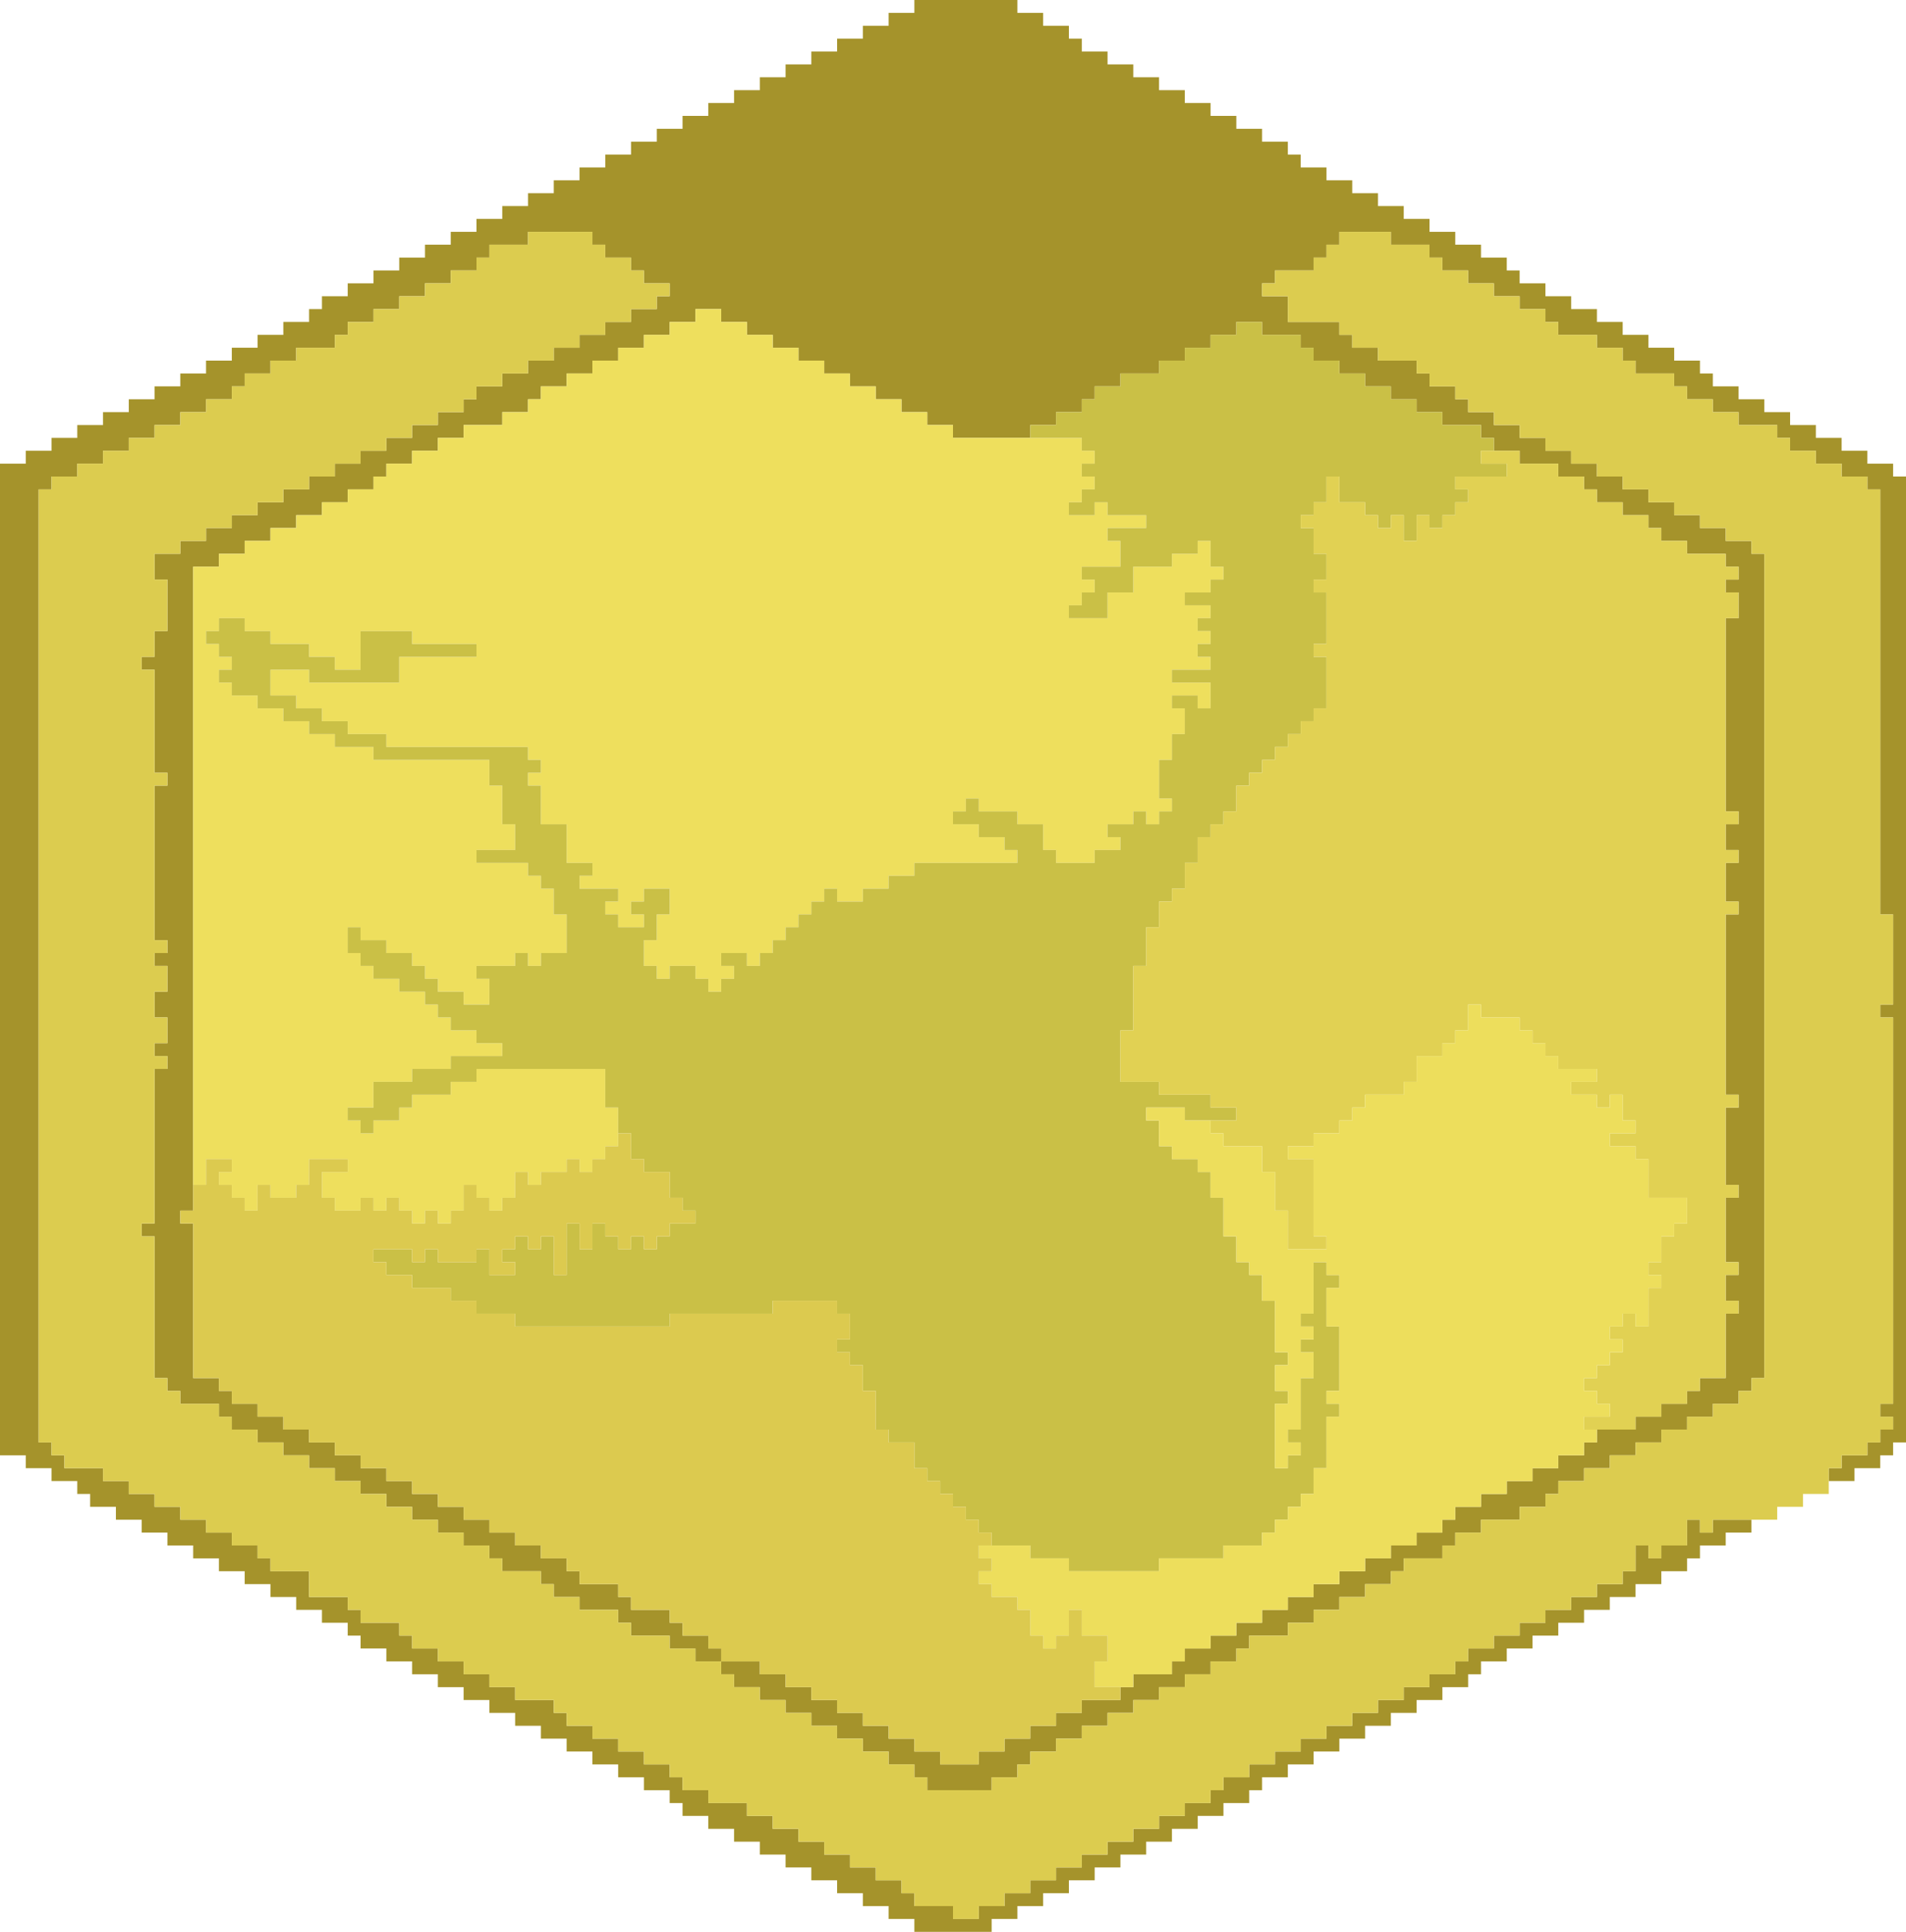
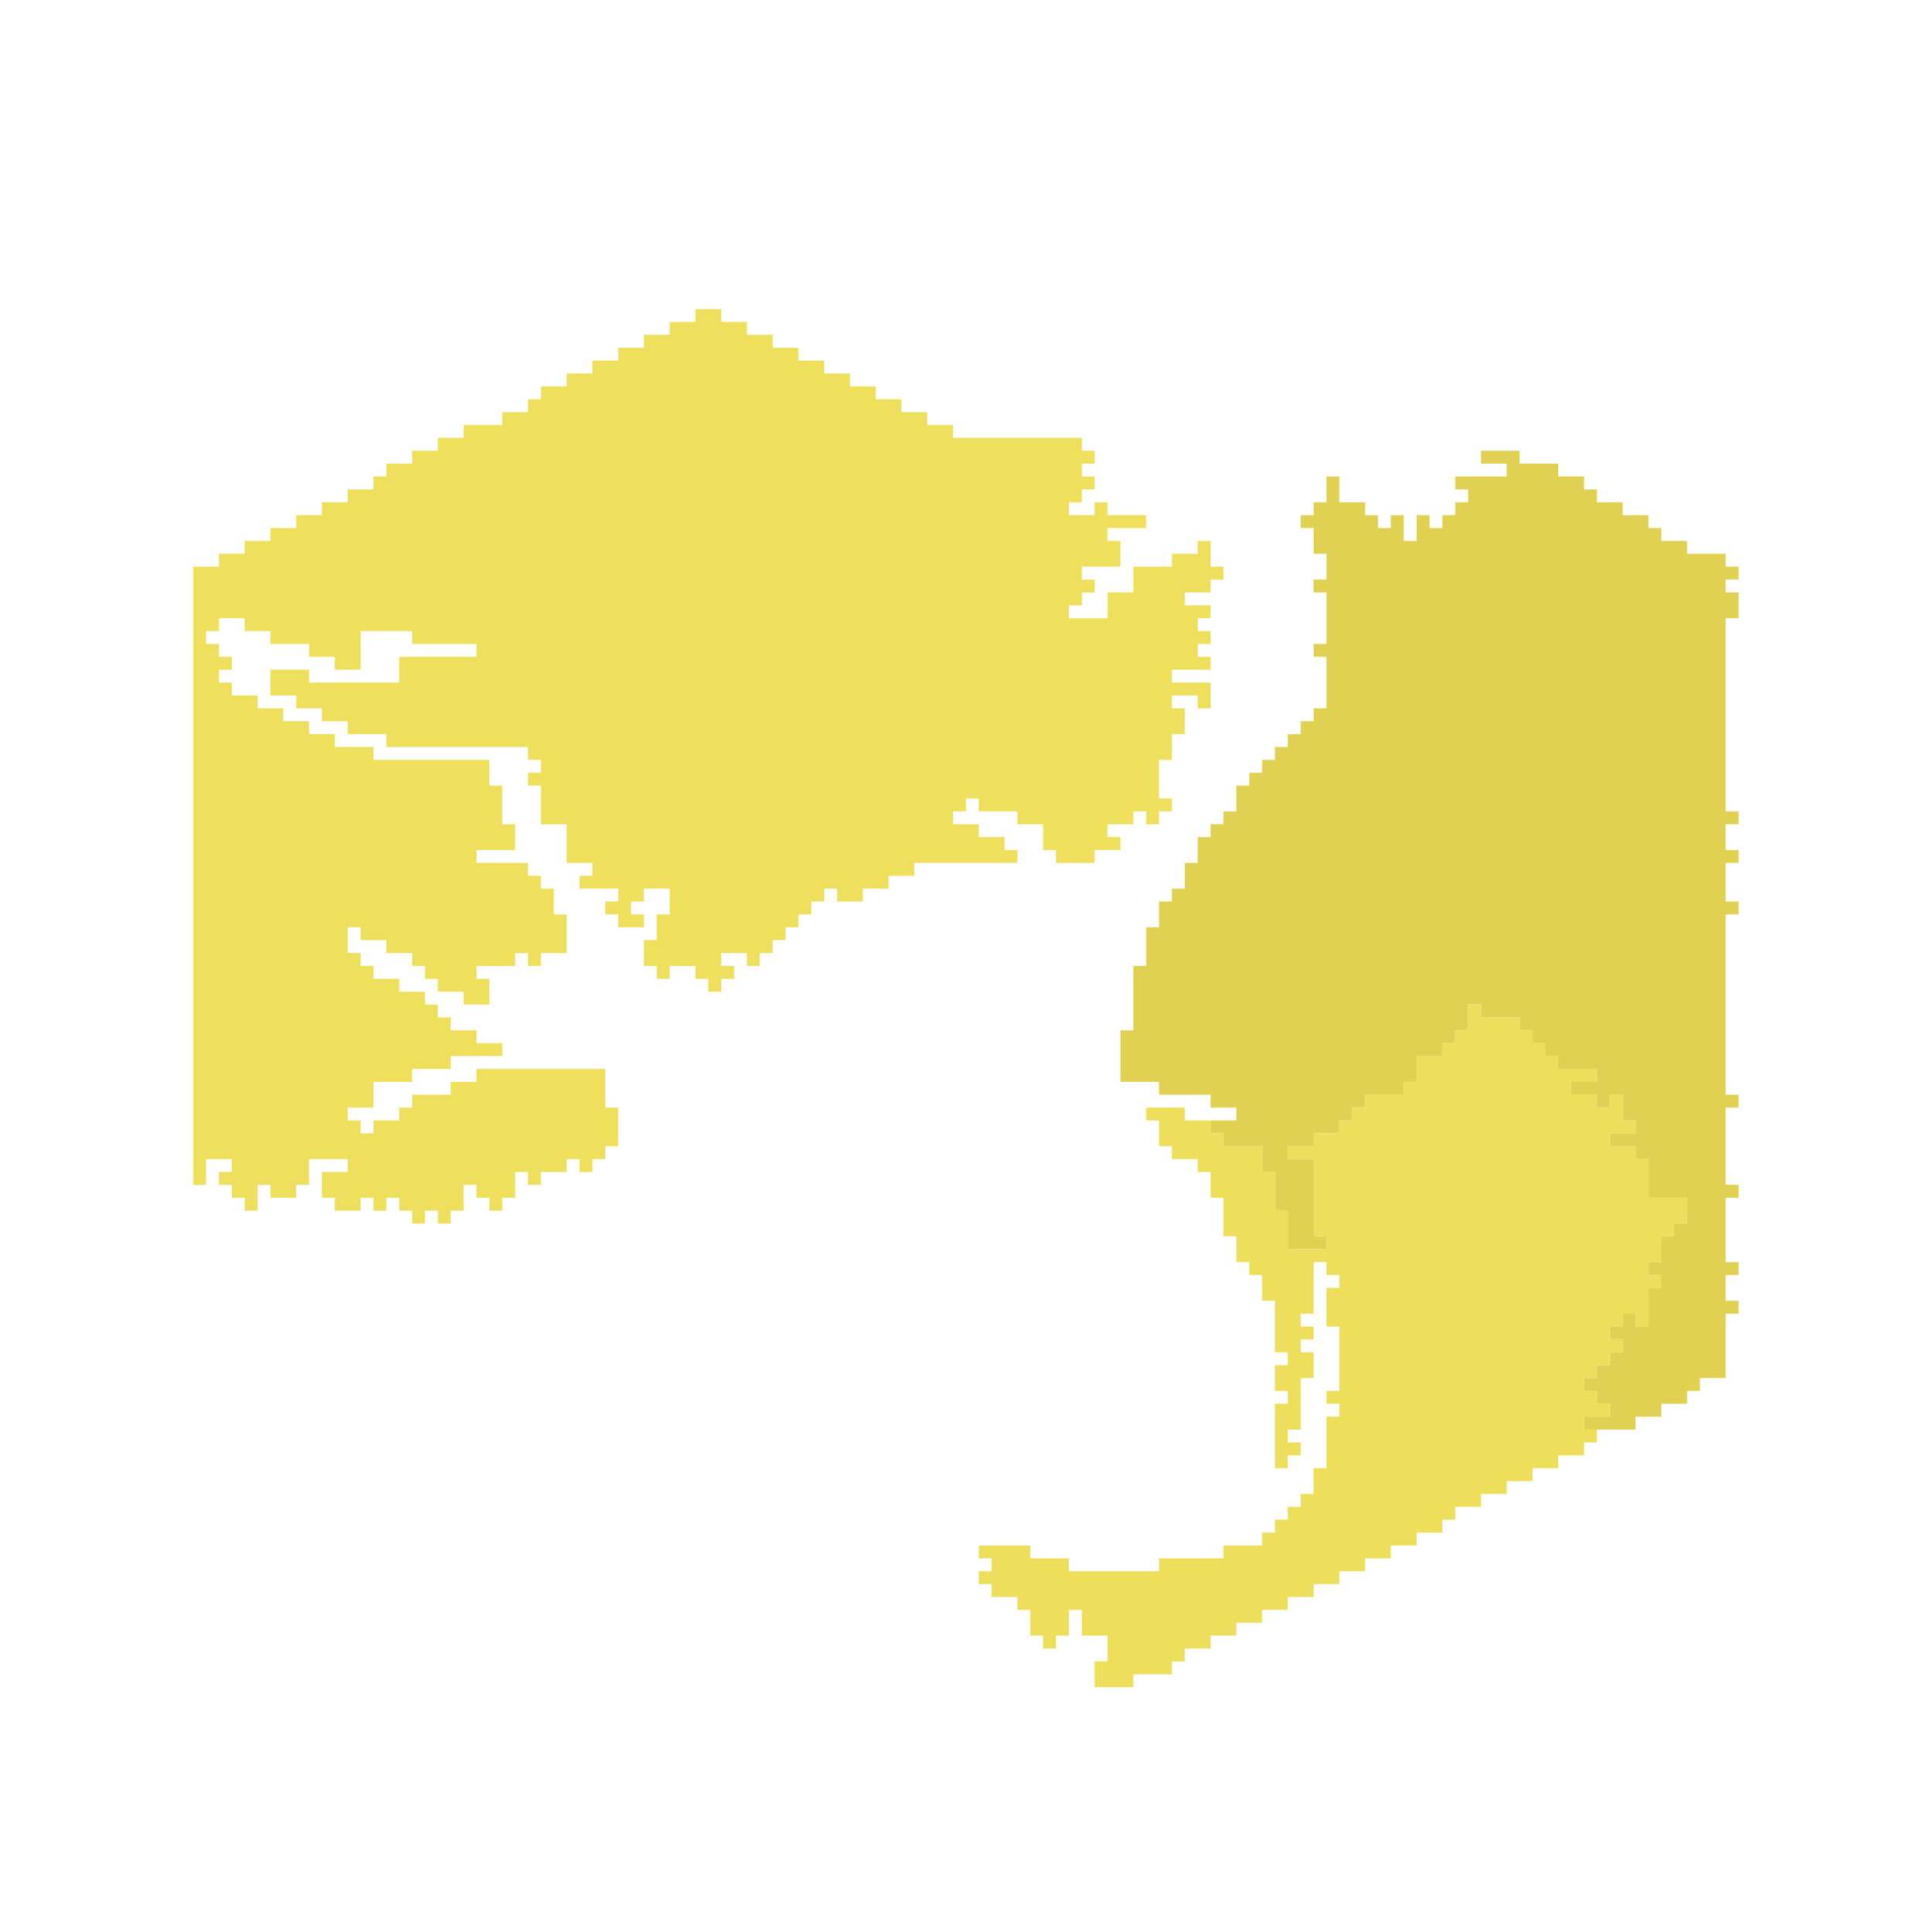
<svg xmlns="http://www.w3.org/2000/svg" height="150.0px" width="148.0px">
  <g transform="matrix(1.0, 0.0, 0.0, 1.0, -302.45, -127.45)">
-     <path d="M438.45 245.45 L438.45 246.45 436.45 246.45 436.45 247.45 434.45 247.45 434.45 248.45 433.45 248.45 433.45 249.45 431.45 249.45 431.45 250.45 429.45 250.45 429.45 251.45 427.45 251.45 427.45 252.45 425.45 252.45 425.45 253.45 423.45 253.45 423.45 254.45 421.45 254.45 421.45 255.45 419.45 255.45 419.45 256.45 417.45 256.45 417.45 257.45 416.45 257.45 416.45 258.45 414.45 258.45 414.45 259.45 412.45 259.45 412.45 260.45 410.45 260.45 410.45 261.45 408.45 261.45 408.45 262.45 406.45 262.45 406.45 263.45 404.45 263.45 404.45 264.45 402.45 264.45 402.45 265.45 400.45 265.45 400.45 266.45 399.45 266.45 399.45 267.45 397.45 267.45 397.45 268.45 395.45 268.45 395.45 269.45 393.45 269.45 393.45 270.45 391.45 270.45 391.45 271.45 389.45 271.45 389.45 272.45 387.45 272.45 387.45 273.45 385.45 273.45 385.45 274.45 383.45 274.45 383.45 275.45 381.45 275.45 381.45 276.45 379.45 276.45 379.45 277.45 373.45 277.45 373.45 276.45 371.45 276.45 371.45 275.45 369.45 275.45 369.45 274.45 367.45 274.45 367.45 273.45 365.45 273.45 365.45 272.45 363.45 272.45 363.45 271.45 361.45 271.45 361.45 270.45 359.45 270.45 359.45 269.45 357.45 269.45 357.45 268.45 355.45 268.45 355.45 267.45 354.45 267.45 354.45 266.45 352.45 266.45 352.45 265.45 350.45 265.45 350.45 264.45 348.45 264.45 348.45 263.45 346.45 263.45 346.45 262.45 344.45 262.45 344.45 261.45 342.45 261.45 342.45 260.45 340.45 260.45 340.45 259.45 338.45 259.45 338.45 258.45 336.45 258.45 336.45 257.45 334.45 257.45 334.45 256.45 332.45 256.45 332.45 255.45 330.45 255.45 330.45 254.45 329.45 254.45 329.45 253.45 327.45 253.45 327.45 252.45 325.45 252.45 325.45 251.45 323.45 251.45 323.45 250.45 321.45 250.45 321.45 249.45 319.45 249.45 319.45 248.45 317.45 248.45 317.45 247.45 315.45 247.45 315.45 246.45 313.45 246.45 313.45 245.45 311.45 245.45 311.45 244.45 309.45 244.45 309.45 243.45 308.45 243.45 308.45 242.45 306.45 242.45 306.45 241.45 304.45 241.45 304.45 240.45 302.45 240.45 302.45 163.45 304.45 163.45 304.45 162.45 306.45 162.45 306.45 161.45 308.45 161.45 308.45 160.45 310.45 160.45 310.45 159.45 312.45 159.45 312.45 158.45 314.45 158.45 314.45 157.45 316.45 157.45 316.45 156.45 318.45 156.45 318.45 155.45 320.45 155.45 320.45 154.45 322.45 154.45 322.45 153.45 324.45 153.45 324.45 152.45 326.45 152.45 326.45 151.45 327.45 151.45 327.45 150.45 329.45 150.45 329.45 149.45 331.45 149.45 331.45 148.45 333.45 148.45 333.45 147.45 335.45 147.45 335.45 146.45 337.45 146.45 337.45 145.45 339.45 145.45 339.45 144.45 341.45 144.45 341.45 143.45 343.45 143.45 343.45 142.45 345.45 142.45 345.45 141.45 347.45 141.45 347.45 140.45 349.45 140.45 349.45 139.45 351.45 139.45 351.45 138.45 353.45 138.45 353.45 137.45 355.45 137.45 355.45 136.45 357.45 136.45 357.45 135.45 359.45 135.45 359.45 134.45 361.45 134.45 361.45 133.45 363.45 133.45 363.45 132.45 365.45 132.45 365.45 131.45 367.45 131.45 367.45 130.45 369.45 130.45 369.45 129.45 371.45 129.45 371.45 128.45 373.45 128.45 373.45 127.45 381.45 127.45 381.45 128.45 383.45 128.45 383.45 129.45 385.45 129.45 385.45 130.45 386.45 130.45 386.45 131.45 388.45 131.45 388.45 132.45 390.45 132.45 390.45 133.45 392.45 133.45 392.45 134.45 394.45 134.45 394.45 135.45 396.45 135.45 396.45 136.45 398.45 136.45 398.45 137.45 400.45 137.45 400.45 138.45 402.45 138.45 402.45 139.45 403.45 139.45 403.45 140.45 405.45 140.45 405.45 141.45 407.45 141.45 407.45 142.45 409.45 142.45 409.45 143.45 411.45 143.45 411.45 144.45 413.45 144.45 413.45 145.45 415.45 145.45 415.45 146.45 417.45 146.45 417.45 147.45 419.45 147.45 419.45 148.45 420.45 148.45 420.45 149.45 422.45 149.45 422.45 150.45 424.45 150.45 424.45 151.45 426.45 151.45 426.45 152.45 428.45 152.45 428.45 153.45 430.45 153.45 430.45 154.45 432.45 154.45 432.45 155.45 434.45 155.45 434.45 156.45 435.45 156.45 435.45 157.45 437.45 157.45 437.45 158.45 439.45 158.45 439.45 159.45 441.45 159.45 441.45 160.45 443.45 160.45 443.45 161.45 445.45 161.45 445.45 162.45 447.45 162.45 447.45 163.45 449.45 163.45 449.45 164.45 450.45 164.45 450.45 239.45 449.45 239.45 449.45 240.45 448.45 240.45 448.45 241.45 446.45 241.45 446.45 242.45 444.45 242.45 444.45 241.45 445.45 241.45 445.45 240.45 447.45 240.45 447.45 239.45 448.45 239.45 448.45 238.45 449.45 238.45 449.45 237.45 448.45 237.45 448.45 236.45 449.45 236.45 449.45 206.45 448.45 206.45 448.45 205.45 449.45 205.45 449.45 198.45 448.45 198.45 448.45 165.45 447.45 165.45 447.45 164.45 445.45 164.45 445.45 163.45 443.45 163.45 443.45 162.45 441.45 162.45 441.45 161.45 440.45 161.45 440.45 160.45 437.45 160.45 437.45 159.45 435.45 159.45 435.45 158.45 433.45 158.45 433.45 157.45 432.45 157.45 432.45 156.45 429.45 156.45 429.45 155.45 428.45 155.45 428.45 154.45 426.45 154.45 426.45 153.45 423.45 153.45 423.45 152.45 422.45 152.45 422.45 151.45 420.45 151.45 420.45 150.45 418.45 150.45 418.45 149.45 416.45 149.45 416.45 148.45 414.45 148.45 414.45 147.45 413.45 147.45 413.45 146.45 410.45 146.45 410.45 145.45 406.45 145.45 406.45 146.45 405.45 146.45 405.45 147.45 404.45 147.45 404.45 148.45 401.45 148.45 401.45 149.45 400.45 149.45 400.45 150.45 402.45 150.45 402.45 152.45 406.45 152.45 406.45 153.45 407.45 153.45 407.45 154.45 409.45 154.45 409.45 155.45 412.45 155.45 412.45 156.45 413.45 156.45 413.45 157.45 415.45 157.45 415.45 158.45 416.45 158.45 416.45 159.45 418.45 159.45 418.45 160.45 420.45 160.45 420.45 161.45 422.45 161.45 422.45 162.45 424.45 162.45 424.45 163.45 426.45 163.45 426.45 164.45 428.45 164.45 428.45 165.45 430.45 165.45 430.45 166.45 432.45 166.45 432.45 167.45 434.45 167.45 434.45 168.45 436.45 168.45 436.45 169.45 438.45 169.45 438.45 170.45 439.45 170.45 439.45 234.45 438.45 234.45 438.45 235.45 437.45 235.45 437.45 236.45 435.45 236.45 435.45 237.45 433.45 237.45 433.45 238.45 431.45 238.45 431.45 239.45 429.45 239.45 429.45 240.45 427.45 240.45 427.45 241.45 425.45 241.45 425.45 242.45 423.45 242.45 423.45 243.45 422.45 243.45 422.45 244.45 420.45 244.45 420.45 245.45 417.45 245.45 417.45 246.45 415.45 246.45 415.45 247.45 414.45 247.45 414.45 248.45 411.45 248.45 411.45 249.45 410.45 249.45 410.45 250.45 408.45 250.45 408.45 251.45 406.45 251.45 406.45 252.45 404.45 252.45 404.45 253.45 402.45 253.45 402.45 254.45 399.45 254.45 399.45 255.45 398.45 255.45 398.45 256.45 396.45 256.45 396.45 257.45 394.45 257.45 394.45 258.45 392.45 258.45 392.45 259.45 390.45 259.45 390.45 260.45 388.45 260.45 388.45 261.45 386.45 261.45 386.45 262.45 384.45 262.45 384.45 263.45 382.45 263.45 382.45 264.45 381.45 264.45 381.45 265.45 379.45 265.45 379.45 266.45 374.45 266.45 374.45 265.45 373.45 265.45 373.45 264.45 371.45 264.45 371.45 263.45 369.45 263.45 369.45 262.45 367.45 262.45 367.45 261.45 365.45 261.45 365.45 260.45 363.45 260.45 363.45 259.45 361.45 259.45 361.45 258.45 359.45 258.45 359.45 257.45 358.45 257.45 358.45 256.45 356.45 256.45 356.45 255.45 354.45 255.45 354.45 254.45 351.45 254.45 351.45 253.45 350.45 253.45 350.45 252.45 347.45 252.45 347.45 251.45 345.45 251.45 345.45 250.45 344.45 250.45 344.45 249.45 341.45 249.45 341.45 248.45 340.45 248.45 340.45 247.45 338.45 247.45 338.45 246.45 336.45 246.45 336.45 245.45 334.45 245.45 334.45 244.45 332.45 244.45 332.45 243.45 330.45 243.45 330.45 242.45 328.45 242.45 328.45 241.45 326.45 241.45 326.45 240.45 324.45 240.45 324.45 239.45 322.45 239.45 322.45 238.45 320.45 238.45 320.45 237.45 319.45 237.45 319.45 236.45 316.45 236.45 316.45 235.45 315.45 235.45 315.45 234.45 314.45 234.45 314.45 223.45 313.45 223.45 313.45 222.45 314.45 222.45 314.45 210.45 315.45 210.45 315.45 209.45 314.45 209.45 314.45 208.45 315.45 208.45 315.45 206.45 314.45 206.45 314.45 204.45 315.45 204.45 315.45 202.45 314.45 202.45 314.45 201.45 315.45 201.45 315.45 200.45 314.45 200.45 314.45 188.45 315.45 188.45 315.45 187.45 314.45 187.45 314.45 179.45 313.45 179.45 313.45 178.45 314.45 178.45 314.45 176.45 315.45 176.45 315.45 172.45 314.45 172.45 314.45 170.45 316.45 170.45 316.45 169.45 318.45 169.45 318.45 168.45 320.45 168.45 320.45 167.45 322.45 167.45 322.45 166.45 324.45 166.45 324.45 165.45 326.45 165.45 326.45 164.45 328.45 164.45 328.45 163.45 330.45 163.45 330.45 162.45 332.45 162.45 332.45 161.45 334.45 161.45 334.45 160.45 336.45 160.45 336.45 159.45 338.45 159.45 338.45 158.45 339.45 158.45 339.45 157.45 341.45 157.45 341.45 156.45 343.45 156.45 343.45 155.45 345.45 155.45 345.45 154.45 347.45 154.45 347.45 153.45 349.45 153.45 349.45 152.45 351.45 152.45 351.45 151.45 353.45 151.45 353.45 150.45 354.45 150.45 354.45 149.45 352.45 149.45 352.45 148.45 351.45 148.45 351.45 147.45 349.45 147.45 349.45 146.45 348.45 146.45 348.45 145.45 343.45 145.45 343.45 146.45 340.45 146.45 340.45 147.45 339.45 147.45 339.45 148.45 337.45 148.45 337.45 149.45 335.45 149.45 335.45 150.45 333.45 150.45 333.45 151.45 331.45 151.45 331.45 152.45 329.45 152.45 329.45 153.45 328.45 153.45 328.45 154.45 325.45 154.45 325.45 155.45 323.45 155.45 323.45 156.45 321.45 156.45 321.45 157.45 320.45 157.45 320.45 158.45 318.45 158.45 318.45 159.45 316.45 159.45 316.45 160.45 314.45 160.45 314.45 161.45 312.45 161.45 312.45 162.45 310.45 162.45 310.45 163.45 308.45 163.45 308.45 164.45 306.45 164.45 306.45 165.45 305.45 165.45 305.45 239.45 306.45 239.45 306.45 240.45 307.45 240.45 307.45 241.45 310.45 241.45 310.45 242.45 312.45 242.45 312.45 243.45 314.45 243.45 314.45 244.45 316.45 244.45 316.45 245.45 318.45 245.45 318.45 246.45 320.45 246.45 320.45 247.45 322.45 247.45 322.45 248.45 323.45 248.45 323.45 249.45 326.45 249.45 326.45 251.45 329.45 251.45 329.45 252.45 330.45 252.45 330.45 253.45 333.45 253.45 333.45 254.45 334.45 254.45 334.45 255.45 336.45 255.45 336.45 256.45 338.45 256.45 338.45 257.45 340.45 257.45 340.45 258.45 342.45 258.45 342.45 259.45 345.45 259.45 345.45 260.45 346.45 260.45 346.45 261.45 348.45 261.45 348.45 262.45 350.45 262.45 350.45 263.45 352.45 263.45 352.45 264.45 354.45 264.45 354.45 265.45 355.45 265.45 355.45 266.45 357.45 266.45 357.45 267.45 360.45 267.45 360.45 268.45 362.45 268.45 362.45 269.45 364.45 269.45 364.45 270.45 366.45 270.45 366.45 271.45 368.45 271.45 368.45 272.45 370.45 272.45 370.45 273.45 372.45 273.45 372.45 274.45 373.45 274.45 373.45 275.45 376.45 275.45 376.45 276.45 378.45 276.45 378.45 275.45 380.45 275.45 380.45 274.45 382.45 274.45 382.45 273.45 384.45 273.45 384.45 272.45 386.45 272.45 386.45 271.45 388.45 271.45 388.45 270.45 390.45 270.45 390.45 269.45 392.45 269.45 392.45 268.45 394.45 268.45 394.45 267.45 396.45 267.45 396.45 266.45 397.45 266.45 397.45 265.45 399.45 265.45 399.45 264.45 401.45 264.45 401.45 263.45 403.45 263.45 403.45 262.45 405.45 262.45 405.45 261.45 407.45 261.45 407.45 260.45 409.45 260.45 409.45 259.45 411.45 259.45 411.45 258.45 413.45 258.45 413.45 257.45 415.45 257.45 415.45 256.45 416.45 256.45 416.45 255.45 418.45 255.45 418.45 254.45 420.45 254.45 420.45 253.45 422.45 253.45 422.45 252.45 424.45 252.45 424.45 251.45 426.45 251.45 426.45 250.45 428.45 250.45 428.45 249.45 429.45 249.45 429.45 247.45 430.45 247.45 430.45 248.45 431.45 248.45 431.45 247.45 433.45 247.45 433.45 245.45 434.45 245.45 434.45 246.45 435.45 246.45 435.45 245.45 438.45 245.45 M317.45 219.45 L317.45 221.45 316.45 221.45 316.45 222.45 317.45 222.45 317.45 234.45 319.45 234.45 319.45 235.45 320.45 235.45 320.45 236.45 322.45 236.45 322.45 237.45 324.45 237.45 324.45 238.45 326.45 238.45 326.45 239.45 328.45 239.45 328.45 240.45 330.45 240.45 330.45 241.45 332.45 241.45 332.45 242.45 334.45 242.45 334.45 243.45 336.45 243.45 336.45 244.45 338.45 244.45 338.45 245.45 340.45 245.45 340.45 246.45 342.45 246.45 342.45 247.45 344.45 247.45 344.45 248.45 346.45 248.45 346.45 249.45 347.45 249.45 347.45 250.45 350.45 250.45 350.45 251.45 351.45 251.45 351.45 252.45 354.45 252.45 354.45 253.45 355.45 253.45 355.45 254.45 357.45 254.45 357.45 255.45 358.45 255.45 358.45 256.45 361.45 256.45 361.45 257.45 363.45 257.45 363.45 258.45 365.45 258.45 365.45 259.45 367.45 259.45 367.45 260.45 369.45 260.45 369.45 261.45 371.45 261.45 371.45 262.45 373.45 262.45 373.45 263.45 375.45 263.45 375.45 264.45 378.45 264.45 378.45 263.45 380.45 263.45 380.45 262.45 382.45 262.45 382.45 261.45 384.45 261.45 384.45 260.45 386.45 260.45 386.45 259.45 389.45 259.45 389.45 258.45 390.45 258.45 390.45 257.45 393.45 257.45 393.45 256.45 394.45 256.45 394.45 255.45 396.45 255.45 396.45 254.45 398.45 254.45 398.45 253.45 400.45 253.45 400.45 252.45 402.45 252.45 402.45 251.45 404.45 251.45 404.45 250.45 406.45 250.45 406.45 249.45 408.45 249.45 408.45 248.45 410.45 248.45 410.45 247.45 412.45 247.45 412.45 246.45 414.45 246.45 414.45 245.45 415.45 245.45 415.45 244.45 417.45 244.45 417.45 243.45 419.45 243.45 419.45 242.45 421.45 242.45 421.45 241.45 423.45 241.45 423.45 240.45 425.45 240.45 425.45 239.45 426.45 239.45 426.45 238.45 429.45 238.45 429.45 237.45 431.45 237.45 431.45 236.45 433.45 236.45 433.45 235.45 434.45 235.45 434.45 234.45 436.45 234.45 436.45 229.45 437.45 229.45 437.45 228.45 436.45 228.45 436.45 226.45 437.45 226.45 437.45 225.45 436.45 225.45 436.45 220.45 437.45 220.45 437.45 219.45 436.45 219.45 436.45 213.45 437.45 213.45 437.45 212.45 436.45 212.45 436.45 198.45 437.45 198.45 437.45 197.45 436.45 197.45 436.45 194.45 437.45 194.45 437.45 193.45 436.45 193.45 436.45 191.45 437.45 191.45 437.45 190.45 436.45 190.45 436.45 175.45 437.45 175.45 437.45 173.45 436.45 173.45 436.45 172.45 437.45 172.45 437.45 171.45 436.45 171.45 436.45 170.45 433.45 170.45 433.45 169.45 431.45 169.45 431.45 168.45 430.45 168.45 430.45 167.45 428.45 167.45 428.45 166.45 426.45 166.45 426.45 165.45 425.45 165.45 425.45 164.45 423.45 164.45 423.45 163.45 420.45 163.45 420.45 162.45 418.45 162.45 418.45 161.45 417.45 161.45 417.45 160.45 414.45 160.45 414.45 159.45 412.45 159.45 412.45 158.45 410.45 158.45 410.45 157.45 408.45 157.45 408.45 156.45 406.45 156.45 406.45 155.45 404.45 155.45 404.45 154.45 403.45 154.45 403.45 153.45 400.45 153.45 400.45 152.45 398.45 152.45 398.45 153.45 396.45 153.45 396.45 154.45 394.45 154.45 394.45 155.45 392.45 155.45 392.45 156.45 389.45 156.45 389.45 157.45 387.45 157.45 387.45 158.45 386.45 158.45 386.45 159.45 384.45 159.45 384.45 160.45 382.45 160.45 382.45 161.45 376.45 161.45 376.45 160.45 374.45 160.45 374.45 159.45 372.45 159.45 372.45 158.45 370.45 158.45 370.45 157.45 368.45 157.45 368.45 156.45 366.45 156.45 366.45 155.45 364.45 155.45 364.45 154.45 362.45 154.45 362.45 153.45 360.45 153.45 360.45 152.45 358.45 152.45 358.45 151.45 356.45 151.45 356.45 152.45 354.45 152.45 354.45 153.45 352.45 153.45 352.45 154.45 350.45 154.45 350.45 155.45 348.45 155.45 348.45 156.45 346.45 156.45 346.45 157.45 344.45 157.45 344.45 158.45 343.45 158.45 343.45 159.45 341.45 159.45 341.45 160.45 338.45 160.45 338.45 161.45 336.45 161.45 336.45 162.45 334.45 162.45 334.45 163.45 332.45 163.45 332.45 164.45 331.45 164.45 331.45 165.45 329.45 165.45 329.45 166.45 327.45 166.45 327.45 167.45 325.45 167.45 325.45 168.45 323.45 168.45 323.45 169.45 321.45 169.45 321.45 170.45 319.45 170.45 319.45 171.45 317.45 171.45 317.45 219.45" fill="#a5932b" fill-rule="evenodd" stroke="none" />
-     <path d="M444.45 242.45 L444.45 243.45 442.45 243.45 442.45 244.45 440.45 244.45 440.45 245.45 438.45 245.45 435.45 245.45 435.45 246.45 434.45 246.45 434.45 245.45 433.45 245.45 433.45 247.45 431.45 247.45 431.45 248.45 430.45 248.45 430.45 247.45 429.45 247.45 429.45 249.45 428.45 249.45 428.45 250.45 426.45 250.45 426.45 251.45 424.45 251.45 424.45 252.45 422.45 252.45 422.45 253.45 420.45 253.45 420.45 254.45 418.45 254.45 418.45 255.45 416.45 255.45 416.45 256.45 415.45 256.45 415.45 257.45 413.45 257.45 413.45 258.45 411.45 258.45 411.45 259.45 409.45 259.45 409.45 260.45 407.45 260.45 407.45 261.45 405.45 261.45 405.45 262.45 403.45 262.45 403.45 263.45 401.45 263.45 401.45 264.45 399.45 264.45 399.45 265.45 397.45 265.45 397.45 266.45 396.45 266.45 396.45 267.45 394.45 267.45 394.45 268.45 392.45 268.45 392.45 269.45 390.45 269.45 390.45 270.45 388.45 270.45 388.45 271.45 386.45 271.45 386.45 272.45 384.45 272.45 384.45 273.45 382.45 273.45 382.45 274.45 380.45 274.45 380.45 275.45 378.45 275.45 378.45 276.45 376.45 276.45 376.45 275.45 373.45 275.45 373.45 274.45 372.45 274.45 372.45 273.45 370.45 273.45 370.45 272.45 368.45 272.45 368.45 271.45 366.45 271.45 366.45 270.45 364.45 270.45 364.45 269.45 362.45 269.45 362.45 268.45 360.45 268.45 360.45 267.45 357.45 267.45 357.45 266.45 355.45 266.45 355.45 265.45 354.45 265.45 354.45 264.45 352.45 264.45 352.45 263.45 350.45 263.45 350.45 262.45 348.45 262.45 348.45 261.45 346.45 261.45 346.45 260.45 345.45 260.45 345.45 259.45 342.45 259.45 342.45 258.45 340.45 258.45 340.45 257.45 338.45 257.45 338.45 256.45 336.45 256.45 336.45 255.45 334.45 255.45 334.45 254.45 333.45 254.45 333.45 253.45 330.45 253.45 330.45 252.45 329.45 252.45 329.45 251.45 326.45 251.45 326.45 249.45 323.45 249.45 323.45 248.45 322.45 248.45 322.45 247.45 320.45 247.45 320.45 246.45 318.45 246.45 318.45 245.45 316.45 245.45 316.45 244.45 314.45 244.45 314.45 243.45 312.45 243.45 312.45 242.45 310.45 242.45 310.45 241.45 307.45 241.45 307.45 240.45 306.45 240.45 306.45 239.45 305.45 239.45 305.45 165.45 306.45 165.45 306.45 164.45 308.45 164.45 308.45 163.45 310.45 163.45 310.45 162.45 312.45 162.45 312.45 161.45 314.45 161.45 314.45 160.45 316.45 160.45 316.45 159.45 318.45 159.45 318.45 158.45 320.45 158.45 320.45 157.45 321.45 157.45 321.45 156.45 323.45 156.45 323.45 155.45 325.45 155.45 325.45 154.45 328.45 154.45 328.45 153.45 329.45 153.45 329.45 152.45 331.45 152.45 331.45 151.45 333.45 151.45 333.45 150.45 335.45 150.45 335.45 149.45 337.45 149.45 337.45 148.45 339.45 148.45 339.45 147.45 340.45 147.45 340.45 146.45 343.45 146.45 343.45 145.45 348.45 145.45 348.45 146.45 349.45 146.45 349.45 147.45 351.45 147.45 351.45 148.45 352.45 148.45 352.45 149.45 354.45 149.45 354.45 150.45 353.45 150.45 353.45 151.45 351.45 151.45 351.45 152.45 349.45 152.45 349.45 153.45 347.45 153.45 347.45 154.45 345.45 154.45 345.45 155.45 343.45 155.45 343.45 156.45 341.45 156.45 341.45 157.45 339.45 157.45 339.45 158.45 338.45 158.45 338.45 159.45 336.45 159.45 336.45 160.45 334.45 160.45 334.45 161.45 332.45 161.45 332.45 162.45 330.45 162.45 330.45 163.45 328.45 163.45 328.45 164.45 326.45 164.45 326.45 165.45 324.45 165.45 324.45 166.45 322.45 166.45 322.45 167.45 320.45 167.45 320.45 168.45 318.45 168.45 318.45 169.45 316.45 169.45 316.45 170.45 314.45 170.45 314.45 172.45 315.45 172.45 315.45 176.45 314.45 176.45 314.45 178.45 313.45 178.45 313.45 179.45 314.45 179.45 314.45 187.45 315.45 187.45 315.45 188.45 314.45 188.45 314.45 200.45 315.45 200.45 315.45 201.45 314.45 201.45 314.45 202.45 315.45 202.45 315.45 204.45 314.45 204.45 314.45 206.45 315.45 206.45 315.45 208.45 314.45 208.45 314.45 209.45 315.45 209.45 315.45 210.45 314.45 210.45 314.45 222.45 313.45 222.45 313.45 223.45 314.45 223.45 314.45 234.45 315.45 234.45 315.45 235.45 316.45 235.45 316.45 236.45 319.45 236.45 319.45 237.45 320.45 237.45 320.45 238.45 322.45 238.45 322.45 239.45 324.45 239.45 324.45 240.45 326.45 240.45 326.45 241.45 328.45 241.45 328.45 242.45 330.45 242.45 330.45 243.45 332.45 243.45 332.45 244.45 334.45 244.45 334.45 245.45 336.45 245.45 336.45 246.45 338.45 246.45 338.45 247.45 340.45 247.45 340.45 248.45 341.45 248.45 341.45 249.45 344.45 249.45 344.45 250.45 345.45 250.45 345.45 251.45 347.45 251.45 347.45 252.45 350.45 252.45 350.45 253.45 351.45 253.45 351.45 254.45 354.45 254.45 354.45 255.45 356.45 255.45 356.45 256.45 358.45 256.45 358.45 257.45 359.45 257.45 359.45 258.45 361.45 258.45 361.45 259.45 363.45 259.45 363.45 260.45 365.45 260.45 365.45 261.45 367.45 261.45 367.45 262.45 369.45 262.45 369.45 263.45 371.45 263.45 371.45 264.45 373.45 264.45 373.45 265.45 374.45 265.45 374.45 266.45 379.45 266.45 379.45 265.45 381.45 265.45 381.45 264.45 382.45 264.45 382.45 263.45 384.45 263.45 384.45 262.45 386.45 262.45 386.45 261.45 388.45 261.45 388.45 260.45 390.45 260.45 390.45 259.45 392.45 259.45 392.45 258.45 394.45 258.45 394.45 257.45 396.45 257.45 396.45 256.45 398.45 256.45 398.45 255.45 399.45 255.45 399.45 254.45 402.45 254.45 402.45 253.45 404.45 253.45 404.45 252.45 406.45 252.45 406.45 251.45 408.45 251.45 408.45 250.45 410.45 250.45 410.45 249.45 411.45 249.45 411.45 248.45 414.45 248.45 414.45 247.45 415.45 247.45 415.45 246.45 417.45 246.45 417.45 245.45 420.45 245.45 420.45 244.45 422.45 244.45 422.45 243.45 423.45 243.45 423.45 242.45 425.45 242.45 425.45 241.45 427.45 241.45 427.45 240.45 429.45 240.45 429.45 239.45 431.45 239.45 431.45 238.45 433.45 238.45 433.45 237.45 435.45 237.45 435.45 236.45 437.45 236.45 437.45 235.45 438.45 235.45 438.45 234.45 439.45 234.45 439.45 170.45 438.45 170.45 438.45 169.45 436.45 169.45 436.45 168.45 434.45 168.45 434.45 167.45 432.45 167.45 432.45 166.45 430.45 166.45 430.45 165.45 428.45 165.45 428.45 164.45 426.45 164.45 426.45 163.45 424.45 163.45 424.45 162.45 422.45 162.45 422.45 161.45 420.45 161.45 420.45 160.45 418.45 160.45 418.45 159.45 416.45 159.45 416.45 158.45 415.45 158.45 415.45 157.45 413.45 157.45 413.45 156.45 412.45 156.45 412.45 155.45 409.45 155.45 409.45 154.45 407.45 154.45 407.45 153.45 406.45 153.45 406.45 152.45 402.45 152.45 402.45 150.45 400.45 150.45 400.45 149.45 401.45 149.45 401.45 148.45 404.45 148.45 404.45 147.45 405.45 147.45 405.45 146.45 406.45 146.45 406.45 145.45 410.45 145.45 410.45 146.45 413.45 146.45 413.45 147.45 414.45 147.45 414.45 148.45 416.45 148.45 416.45 149.45 418.45 149.45 418.45 150.45 420.45 150.45 420.45 151.45 422.45 151.45 422.45 152.45 423.45 152.45 423.45 153.45 426.45 153.45 426.45 154.45 428.45 154.45 428.45 155.45 429.45 155.45 429.45 156.45 432.45 156.45 432.45 157.45 433.45 157.45 433.45 158.45 435.45 158.45 435.45 159.45 437.45 159.45 437.45 160.45 440.45 160.45 440.45 161.45 441.45 161.45 441.45 162.45 443.45 162.45 443.45 163.45 445.45 163.45 445.45 164.45 447.45 164.45 447.45 165.45 448.45 165.45 448.45 198.45 449.45 198.45 449.45 205.45 448.45 205.45 448.45 206.45 449.45 206.45 449.45 236.45 448.45 236.45 448.45 237.45 449.45 237.45 449.45 238.45 448.45 238.45 448.45 239.45 447.45 239.45 447.45 240.45 445.45 240.45 445.45 241.45 444.45 241.45 444.45 242.45" fill="#dccc4f" fill-rule="evenodd" stroke="none" />
    <path d="M317.45 219.45 L317.45 171.45 319.45 171.45 319.45 170.45 321.45 170.45 321.45 169.45 323.45 169.45 323.45 168.45 325.45 168.45 325.45 167.45 327.45 167.45 327.45 166.45 329.45 166.45 329.45 165.45 331.45 165.45 331.45 164.45 332.45 164.45 332.45 163.45 334.45 163.45 334.45 162.45 336.45 162.45 336.45 161.45 338.45 161.45 338.45 160.45 341.45 160.45 341.45 159.45 343.45 159.45 343.45 158.45 344.45 158.45 344.45 157.45 346.45 157.45 346.45 156.45 348.45 156.45 348.45 155.45 350.45 155.45 350.45 154.45 352.45 154.45 352.45 153.45 354.45 153.45 354.45 152.45 356.45 152.45 356.45 151.45 358.45 151.45 358.45 152.45 360.45 152.45 360.45 153.45 362.45 153.45 362.45 154.45 364.45 154.45 364.45 155.45 366.45 155.45 366.45 156.45 368.45 156.45 368.45 157.45 370.45 157.45 370.45 158.45 372.45 158.45 372.45 159.45 374.45 159.45 374.45 160.45 376.45 160.45 376.45 161.45 382.45 161.45 386.45 161.45 386.45 162.45 387.45 162.45 387.45 163.45 386.45 163.45 386.45 164.45 387.45 164.45 387.45 165.45 386.45 165.45 386.45 166.45 385.45 166.45 385.45 167.45 387.45 167.45 387.45 166.45 388.45 166.45 388.45 167.45 391.45 167.45 391.45 168.45 388.45 168.45 388.45 169.45 389.45 169.45 389.45 171.45 386.45 171.45 386.45 172.45 387.45 172.45 387.45 173.45 386.45 173.45 386.45 174.45 385.45 174.45 385.45 175.45 388.45 175.45 388.45 173.45 390.45 173.45 390.45 171.45 393.45 171.45 393.45 170.45 395.45 170.45 395.45 169.45 396.45 169.45 396.45 171.45 397.45 171.45 397.45 172.45 396.45 172.45 396.45 173.45 394.45 173.45 394.45 174.45 396.45 174.45 396.45 175.45 395.45 175.45 395.45 176.45 396.45 176.45 396.45 177.45 395.45 177.45 395.45 178.45 396.45 178.45 396.45 179.45 393.45 179.45 393.45 180.45 396.45 180.45 396.45 182.45 395.45 182.45 395.45 181.45 393.45 181.45 393.45 182.45 394.45 182.45 394.45 184.45 393.45 184.45 393.45 186.45 392.45 186.45 392.45 189.45 393.45 189.45 393.45 190.45 392.45 190.45 392.45 191.45 391.45 191.45 391.45 190.45 390.45 190.45 390.45 191.45 388.45 191.45 388.45 192.45 389.45 192.45 389.45 193.45 387.45 193.45 387.45 194.45 384.45 194.45 384.45 193.45 383.45 193.45 383.45 191.45 381.45 191.45 381.45 190.45 378.45 190.45 378.45 189.45 377.45 189.45 377.45 190.45 376.45 190.45 376.45 191.45 378.45 191.45 378.45 192.45 380.45 192.45 380.45 193.45 381.45 193.45 381.45 194.45 373.45 194.45 373.45 195.45 371.45 195.45 371.45 196.45 369.45 196.45 369.45 197.45 367.45 197.45 367.45 196.45 366.45 196.45 366.45 197.45 365.45 197.45 365.45 198.45 364.45 198.45 364.45 199.45 363.45 199.45 363.45 200.45 362.45 200.45 362.45 201.45 361.45 201.45 361.45 202.45 360.45 202.45 360.45 201.45 358.45 201.45 358.45 202.45 359.45 202.45 359.45 203.45 358.45 203.45 358.45 204.45 357.45 204.45 357.45 203.45 356.45 203.45 356.45 202.45 354.45 202.45 354.45 203.45 353.45 203.45 353.45 202.45 352.45 202.45 352.45 200.45 353.45 200.45 353.45 198.45 354.45 198.45 354.45 196.45 352.45 196.45 352.45 197.45 351.45 197.45 351.45 198.45 352.45 198.45 352.45 199.45 350.45 199.45 350.45 198.45 349.45 198.45 349.45 197.45 350.45 197.45 350.45 196.45 347.45 196.45 347.45 195.45 348.45 195.45 348.45 194.45 346.45 194.45 346.45 191.45 344.45 191.45 344.45 188.45 343.45 188.45 343.45 187.45 344.45 187.45 344.45 186.45 343.45 186.45 343.45 185.45 332.45 185.45 332.45 184.45 329.45 184.45 329.45 183.45 327.45 183.45 327.45 182.45 325.45 182.45 325.45 181.45 323.45 181.45 323.45 179.45 326.45 179.45 326.45 180.45 333.45 180.45 333.45 178.45 339.45 178.45 339.45 177.45 334.45 177.45 334.45 176.45 330.45 176.45 330.45 179.45 328.45 179.45 328.45 178.45 326.45 178.45 326.45 177.45 323.45 177.45 323.45 176.45 321.45 176.45 321.45 175.45 319.45 175.45 319.45 176.45 318.45 176.45 318.45 177.45 319.45 177.45 319.45 178.45 320.45 178.45 320.45 179.45 319.45 179.45 319.45 180.45 320.45 180.45 320.45 181.45 322.45 181.45 322.45 182.45 324.45 182.45 324.45 183.45 326.45 183.45 326.45 184.45 328.45 184.45 328.45 185.45 331.45 185.45 331.45 186.45 340.45 186.45 340.45 188.45 341.45 188.45 341.45 191.45 342.45 191.45 342.45 193.45 339.45 193.45 339.45 194.45 343.45 194.45 343.45 195.45 344.45 195.45 344.45 196.45 345.45 196.45 345.45 198.45 346.45 198.45 346.45 201.45 344.45 201.45 344.45 202.45 343.45 202.45 343.45 201.45 342.45 201.45 342.45 202.45 339.45 202.45 339.45 203.45 340.45 203.45 340.45 205.45 338.45 205.45 338.45 204.45 336.45 204.45 336.45 203.45 335.45 203.45 335.45 202.45 334.45 202.45 334.45 201.45 332.45 201.45 332.45 200.45 330.45 200.45 330.45 199.45 329.45 199.45 329.45 201.45 330.45 201.45 330.45 202.45 331.45 202.45 331.45 203.45 333.45 203.45 333.45 204.45 335.45 204.45 335.45 205.45 336.45 205.45 336.45 206.45 337.45 206.45 337.45 207.45 339.45 207.45 339.45 208.45 341.45 208.45 341.45 209.45 337.45 209.45 337.45 210.45 334.45 210.45 334.45 211.45 331.45 211.45 331.45 213.45 329.45 213.45 329.45 214.45 330.45 214.45 330.45 215.45 331.45 215.45 331.45 214.45 333.45 214.45 333.45 213.45 334.45 213.45 334.45 212.45 337.45 212.45 337.45 211.45 339.45 211.45 339.45 210.45 349.45 210.45 349.45 213.45 350.45 213.45 350.45 215.45 350.45 216.45 349.45 216.45 349.45 217.45 348.45 217.45 348.45 218.45 347.45 218.45 347.45 217.45 346.45 217.45 346.45 218.45 344.45 218.45 344.45 219.45 343.45 219.45 343.45 218.45 342.45 218.45 342.45 220.45 341.45 220.45 341.45 221.45 340.45 221.45 340.45 220.45 339.45 220.45 339.45 219.45 338.45 219.45 338.45 221.45 337.45 221.45 337.45 222.45 336.45 222.45 336.45 221.45 335.45 221.45 335.45 222.45 334.45 222.45 334.45 221.45 333.45 221.45 333.45 220.45 332.45 220.45 332.45 221.45 331.45 221.45 331.45 220.45 330.45 220.45 330.45 221.45 328.45 221.45 328.45 220.45 327.45 220.45 327.45 218.45 329.45 218.45 329.45 217.45 326.45 217.45 326.45 219.45 325.45 219.45 325.45 220.45 323.45 220.45 323.45 219.45 322.45 219.45 322.45 221.45 321.45 221.45 321.45 220.45 320.45 220.45 320.45 219.45 319.45 219.45 319.45 218.45 320.45 218.45 320.45 217.45 318.45 217.45 318.45 219.45 317.45 219.45" fill="#eedf5d" fill-rule="evenodd" stroke="none" />
-     <path d="M382.45 161.45 L382.45 160.45 384.45 160.45 384.45 159.45 386.45 159.45 386.45 158.45 387.45 158.45 387.45 157.45 389.45 157.45 389.45 156.45 392.45 156.45 392.45 155.45 394.45 155.45 394.45 154.45 396.45 154.45 396.45 153.45 398.45 153.45 398.45 152.45 400.45 152.45 400.45 153.45 403.45 153.45 403.45 154.45 404.45 154.45 404.45 155.45 406.45 155.45 406.45 156.45 408.45 156.45 408.45 157.45 410.45 157.45 410.45 158.45 412.45 158.45 412.45 159.45 414.45 159.45 414.45 160.45 417.45 160.45 417.45 161.45 418.45 161.45 418.45 162.45 417.45 162.45 417.45 163.45 419.45 163.45 419.45 164.45 415.45 164.45 415.45 165.45 416.45 165.45 416.45 166.45 415.45 166.45 415.45 167.45 414.45 167.45 414.45 168.45 413.45 168.45 413.45 167.45 412.45 167.45 412.45 169.45 411.45 169.45 411.45 167.45 410.45 167.45 410.45 168.45 409.45 168.45 409.45 167.45 408.45 167.45 408.45 166.45 406.45 166.45 406.45 164.45 405.45 164.45 405.45 166.45 404.45 166.45 404.45 167.45 403.45 167.45 403.45 168.45 404.45 168.45 404.45 170.45 405.45 170.45 405.45 172.45 404.45 172.45 404.45 173.45 405.45 173.45 405.45 177.45 404.45 177.45 404.45 178.45 405.45 178.45 405.45 182.45 404.45 182.45 404.45 183.45 403.45 183.45 403.45 184.45 402.45 184.45 402.45 185.45 401.45 185.45 401.45 186.45 400.45 186.45 400.45 187.45 399.45 187.45 399.45 188.45 398.45 188.45 398.45 190.45 397.45 190.45 397.45 191.45 396.45 191.45 396.45 192.45 395.45 192.45 395.45 194.45 394.45 194.45 394.45 196.45 393.45 196.45 393.45 197.45 392.45 197.45 392.45 199.45 391.45 199.45 391.45 202.45 390.45 202.45 390.45 207.45 389.45 207.45 389.45 211.45 392.45 211.45 392.45 212.45 396.45 212.45 396.45 213.45 398.45 213.45 398.45 214.45 396.45 214.45 394.45 214.45 394.45 213.45 391.45 213.45 391.45 214.45 392.45 214.45 392.45 216.45 393.45 216.45 393.45 217.45 395.45 217.45 395.45 218.45 396.45 218.45 396.45 220.45 397.45 220.45 397.45 223.45 398.45 223.45 398.45 225.45 399.45 225.45 399.45 226.45 400.45 226.45 400.45 228.45 401.45 228.45 401.45 232.45 402.45 232.45 402.45 233.45 401.45 233.45 401.45 235.45 402.45 235.45 402.45 236.45 401.45 236.45 401.45 241.45 402.45 241.45 402.45 240.45 403.45 240.45 403.45 239.45 402.45 239.45 402.45 238.45 403.45 238.45 403.45 234.45 404.45 234.45 404.45 232.45 403.45 232.45 403.45 231.45 404.45 231.45 404.45 230.45 403.45 230.45 403.45 229.45 404.45 229.45 404.45 225.45 405.45 225.45 405.45 226.45 406.45 226.45 406.45 227.45 405.45 227.45 405.45 230.45 406.45 230.45 406.45 235.45 405.45 235.45 405.45 236.45 406.45 236.45 406.45 237.45 405.45 237.45 405.45 241.45 404.45 241.45 404.45 243.45 403.45 243.45 403.45 244.45 402.45 244.45 402.45 245.45 401.45 245.45 401.45 246.45 400.45 246.45 400.45 247.45 397.45 247.45 397.45 248.45 392.45 248.45 392.45 249.45 385.45 249.45 385.45 248.45 382.45 248.45 382.45 247.45 379.45 247.45 379.45 246.45 378.45 246.45 378.45 245.45 377.45 245.45 377.45 244.45 376.45 244.45 376.45 243.45 375.45 243.45 375.45 242.45 374.45 242.45 374.45 241.45 373.45 241.45 373.45 239.45 371.45 239.45 371.45 238.45 370.45 238.45 370.45 235.45 369.45 235.45 369.45 233.45 368.45 233.45 368.45 232.45 367.45 232.45 367.45 231.45 368.45 231.45 368.45 229.45 367.45 229.45 367.45 228.45 362.45 228.45 362.45 229.45 354.45 229.45 354.45 230.45 342.45 230.45 342.45 229.45 339.45 229.45 339.45 228.45 337.45 228.45 337.45 227.45 334.45 227.45 334.45 226.45 332.45 226.45 332.45 225.45 331.45 225.45 331.45 224.45 334.45 224.45 334.45 225.45 335.45 225.45 335.45 224.45 336.45 224.45 336.45 225.45 339.45 225.45 339.45 224.45 340.45 224.45 340.45 226.45 342.45 226.45 342.45 225.45 341.45 225.45 341.45 224.45 342.45 224.45 342.45 223.45 343.45 223.45 343.45 224.45 344.45 224.45 344.45 223.45 345.45 223.45 345.45 226.45 346.45 226.45 346.45 222.45 347.45 222.45 347.45 224.45 348.45 224.45 348.45 222.45 349.45 222.45 349.45 223.45 350.45 223.45 350.45 224.45 351.45 224.45 351.45 223.45 352.45 223.45 352.45 224.45 353.45 224.45 353.45 223.45 354.45 223.45 354.45 222.45 356.45 222.45 356.45 221.45 355.45 221.45 355.45 220.45 354.45 220.45 354.45 218.45 352.45 218.45 352.45 217.45 351.45 217.45 351.45 215.45 350.45 215.45 350.45 213.45 349.45 213.45 349.45 210.45 339.45 210.45 339.45 211.45 337.45 211.45 337.45 212.45 334.45 212.45 334.45 213.45 333.45 213.45 333.45 214.45 331.45 214.45 331.45 215.45 330.45 215.45 330.45 214.45 329.45 214.45 329.45 213.45 331.45 213.45 331.45 211.45 334.45 211.45 334.45 210.45 337.45 210.45 337.45 209.45 341.45 209.45 341.45 208.45 339.45 208.45 339.45 207.45 337.45 207.45 337.45 206.45 336.45 206.45 336.45 205.45 335.45 205.45 335.45 204.45 333.45 204.45 333.45 203.45 331.45 203.45 331.45 202.45 330.45 202.45 330.45 201.45 329.45 201.45 329.45 199.45 330.45 199.45 330.45 200.45 332.45 200.45 332.45 201.45 334.45 201.45 334.45 202.45 335.45 202.45 335.45 203.45 336.45 203.45 336.45 204.45 338.45 204.45 338.45 205.45 340.45 205.45 340.45 203.45 339.45 203.45 339.45 202.45 342.45 202.45 342.45 201.45 343.45 201.45 343.45 202.45 344.45 202.45 344.45 201.45 346.45 201.45 346.45 198.45 345.45 198.45 345.45 196.45 344.45 196.45 344.45 195.45 343.45 195.45 343.45 194.45 339.45 194.45 339.45 193.45 342.45 193.45 342.45 191.45 341.45 191.45 341.45 188.45 340.45 188.45 340.45 186.45 331.45 186.45 331.45 185.45 328.45 185.45 328.45 184.45 326.45 184.45 326.45 183.45 324.45 183.45 324.45 182.45 322.45 182.45 322.45 181.45 320.45 181.45 320.45 180.45 319.45 180.45 319.45 179.45 320.45 179.45 320.45 178.45 319.45 178.45 319.45 177.45 318.45 177.45 318.45 176.45 319.45 176.45 319.45 175.45 321.45 175.45 321.45 176.45 323.45 176.45 323.45 177.45 326.45 177.45 326.45 178.45 328.45 178.45 328.45 179.45 330.45 179.45 330.45 176.45 334.45 176.45 334.45 177.45 339.45 177.45 339.45 178.45 333.45 178.45 333.45 180.45 326.45 180.45 326.45 179.45 323.45 179.45 323.45 181.45 325.45 181.45 325.45 182.45 327.45 182.45 327.45 183.45 329.45 183.45 329.45 184.45 332.45 184.45 332.45 185.45 343.45 185.45 343.45 186.45 344.45 186.45 344.45 187.45 343.45 187.45 343.45 188.45 344.45 188.45 344.45 191.45 346.45 191.45 346.45 194.45 348.45 194.45 348.45 195.45 347.45 195.45 347.45 196.45 350.45 196.45 350.45 197.45 349.45 197.45 349.45 198.45 350.45 198.45 350.45 199.45 352.45 199.45 352.45 198.45 351.45 198.45 351.45 197.45 352.45 197.45 352.45 196.45 354.45 196.45 354.45 198.45 353.45 198.45 353.45 200.45 352.45 200.45 352.45 202.45 353.45 202.45 353.45 203.45 354.45 203.45 354.45 202.45 356.45 202.45 356.45 203.45 357.45 203.45 357.45 204.45 358.45 204.45 358.45 203.45 359.45 203.45 359.45 202.45 358.45 202.45 358.45 201.45 360.45 201.45 360.45 202.45 361.45 202.45 361.45 201.45 362.45 201.45 362.45 200.45 363.45 200.45 363.45 199.45 364.45 199.45 364.45 198.45 365.45 198.45 365.45 197.45 366.45 197.45 366.45 196.45 367.45 196.45 367.45 197.45 369.45 197.45 369.45 196.45 371.45 196.45 371.45 195.45 373.45 195.45 373.45 194.45 381.45 194.45 381.45 193.45 380.45 193.45 380.45 192.45 378.45 192.45 378.45 191.45 376.45 191.45 376.45 190.45 377.45 190.45 377.45 189.45 378.45 189.45 378.45 190.45 381.45 190.45 381.45 191.45 383.45 191.45 383.45 193.45 384.45 193.45 384.45 194.45 387.45 194.45 387.45 193.45 389.45 193.45 389.45 192.45 388.45 192.45 388.45 191.45 390.45 191.45 390.45 190.45 391.45 190.45 391.45 191.45 392.45 191.45 392.45 190.45 393.45 190.45 393.45 189.45 392.45 189.45 392.45 186.45 393.45 186.45 393.45 184.45 394.45 184.45 394.45 182.45 393.45 182.45 393.45 181.45 395.45 181.45 395.45 182.45 396.45 182.45 396.45 180.45 393.45 180.45 393.45 179.45 396.45 179.45 396.45 178.45 395.45 178.45 395.45 177.45 396.45 177.45 396.45 176.45 395.45 176.45 395.45 175.45 396.45 175.45 396.45 174.45 394.45 174.45 394.45 173.45 396.45 173.45 396.45 172.45 397.45 172.45 397.45 171.45 396.45 171.45 396.45 169.45 395.45 169.45 395.45 170.45 393.45 170.45 393.45 171.45 390.45 171.45 390.45 173.45 388.45 173.45 388.45 175.45 385.45 175.45 385.45 174.45 386.45 174.45 386.45 173.45 387.45 173.45 387.45 172.45 386.45 172.45 386.45 171.45 389.45 171.45 389.45 169.45 388.45 169.45 388.45 168.45 391.45 168.45 391.45 167.45 388.45 167.45 388.45 166.45 387.45 166.45 387.45 167.45 385.45 167.45 385.45 166.45 386.45 166.45 386.45 165.45 387.45 165.45 387.45 164.45 386.45 164.45 386.45 163.45 387.45 163.45 387.45 162.45 386.45 162.45 386.45 161.45 382.45 161.45" fill="#cac046" fill-rule="evenodd" stroke="none" />
    <path d="M418.45 162.45 L420.45 162.45 420.45 163.45 423.45 163.45 423.45 164.45 425.45 164.45 425.45 165.45 426.45 165.45 426.45 166.45 428.45 166.45 428.45 167.45 430.45 167.45 430.45 168.45 431.45 168.45 431.45 169.45 433.45 169.45 433.45 170.45 436.45 170.45 436.45 171.45 437.45 171.45 437.45 172.45 436.45 172.45 436.45 173.45 437.45 173.45 437.45 175.45 436.45 175.45 436.45 190.45 437.45 190.45 437.45 191.45 436.45 191.45 436.45 193.45 437.45 193.45 437.45 194.45 436.45 194.45 436.45 197.45 437.45 197.45 437.45 198.45 436.45 198.45 436.45 212.45 437.45 212.45 437.45 213.45 436.45 213.45 436.45 219.45 437.45 219.45 437.45 220.45 436.45 220.45 436.45 225.45 437.45 225.45 437.45 226.45 436.45 226.45 436.45 228.45 437.45 228.45 437.45 229.45 436.45 229.45 436.45 234.45 434.45 234.45 434.45 235.45 433.45 235.45 433.45 236.45 431.45 236.45 431.45 237.45 429.45 237.45 429.45 238.45 426.45 238.45 425.45 238.45 425.45 237.45 427.45 237.45 427.45 236.45 426.45 236.45 426.45 235.45 425.45 235.45 425.45 234.45 426.45 234.45 426.45 233.45 427.45 233.45 427.45 232.45 428.45 232.45 428.45 231.45 427.45 231.45 427.45 230.45 428.45 230.45 428.45 229.45 429.45 229.45 429.45 230.45 430.45 230.45 430.45 227.45 431.45 227.45 431.45 226.45 430.45 226.45 430.45 225.45 431.45 225.45 431.45 223.45 432.45 223.45 432.45 222.45 433.45 222.45 433.45 220.45 430.45 220.45 430.45 217.45 429.45 217.45 429.45 216.45 427.45 216.45 427.45 215.45 429.45 215.45 429.45 214.45 428.45 214.45 428.45 212.45 427.45 212.45 427.45 213.45 426.45 213.45 426.45 212.45 424.45 212.45 424.45 211.45 426.45 211.45 426.45 210.45 423.45 210.45 423.45 209.45 422.45 209.45 422.45 208.45 421.45 208.45 421.45 207.45 420.45 207.45 420.45 206.45 417.45 206.45 417.45 205.45 416.45 205.45 416.45 207.45 415.45 207.45 415.45 208.45 414.45 208.45 414.45 209.45 412.45 209.45 412.45 211.45 411.45 211.45 411.45 212.45 408.45 212.45 408.45 213.45 407.45 213.45 407.45 214.45 406.45 214.45 406.45 215.45 404.45 215.45 404.45 216.45 402.45 216.45 402.45 217.45 404.45 217.45 404.45 223.45 405.45 223.45 405.45 224.45 402.45 224.45 402.45 221.45 401.45 221.45 401.45 218.45 400.45 218.45 400.45 216.45 397.45 216.45 397.45 215.45 396.45 215.45 396.45 214.45 398.45 214.45 398.45 213.45 396.45 213.45 396.45 212.45 392.45 212.45 392.45 211.45 389.45 211.45 389.45 207.45 390.45 207.45 390.45 202.45 391.45 202.45 391.45 199.45 392.45 199.45 392.45 197.45 393.45 197.45 393.45 196.45 394.45 196.45 394.45 194.45 395.45 194.45 395.45 192.45 396.45 192.45 396.45 191.45 397.45 191.45 397.45 190.45 398.45 190.45 398.45 188.45 399.45 188.45 399.45 187.45 400.45 187.45 400.45 186.45 401.45 186.45 401.45 185.45 402.45 185.45 402.45 184.45 403.45 184.45 403.45 183.45 404.45 183.45 404.45 182.45 405.45 182.45 405.45 178.45 404.45 178.45 404.45 177.45 405.45 177.45 405.45 173.45 404.45 173.45 404.45 172.45 405.45 172.45 405.45 170.45 404.45 170.45 404.45 168.45 403.45 168.45 403.45 167.45 404.45 167.45 404.45 166.45 405.45 166.45 405.45 164.45 406.45 164.45 406.45 166.45 408.45 166.45 408.45 167.45 409.45 167.45 409.45 168.45 410.45 168.45 410.45 167.45 411.45 167.45 411.45 169.45 412.45 169.45 412.45 167.45 413.45 167.45 413.45 168.45 414.45 168.45 414.45 167.45 415.45 167.45 415.45 166.45 416.45 166.45 416.45 165.45 415.45 165.45 415.45 164.45 419.45 164.45 419.45 163.45 417.45 163.45 417.45 162.45 418.45 162.45" fill="#e1d153" fill-rule="evenodd" stroke="none" />
    <path d="M426.45 238.45 L426.45 239.45 425.45 239.45 425.45 240.45 423.45 240.45 423.45 241.45 421.45 241.45 421.45 242.45 419.45 242.45 419.45 243.45 417.45 243.45 417.45 244.45 415.45 244.45 415.45 245.45 414.45 245.45 414.45 246.45 412.45 246.45 412.45 247.45 410.45 247.45 410.45 248.45 408.45 248.45 408.45 249.45 406.45 249.45 406.45 250.45 404.45 250.45 404.45 251.45 402.45 251.45 402.45 252.45 400.45 252.45 400.45 253.45 398.45 253.45 398.45 254.45 396.45 254.45 396.45 255.45 394.45 255.45 394.45 256.45 393.45 256.45 393.45 257.45 390.45 257.45 390.45 258.45 389.45 258.45 387.45 258.45 387.45 256.45 388.45 256.45 388.45 254.45 386.45 254.45 386.45 252.45 385.45 252.45 385.45 254.45 384.45 254.45 384.45 255.45 383.45 255.45 383.45 254.45 382.45 254.45 382.45 252.45 381.45 252.45 381.45 251.45 379.45 251.45 379.45 250.45 378.45 250.45 378.45 249.45 379.45 249.45 379.45 248.45 378.45 248.45 378.45 247.45 379.45 247.45 382.45 247.45 382.45 248.45 385.45 248.45 385.45 249.45 392.45 249.45 392.45 248.45 397.45 248.45 397.45 247.45 400.45 247.45 400.45 246.45 401.45 246.45 401.45 245.45 402.45 245.45 402.45 244.45 403.45 244.45 403.45 243.45 404.45 243.45 404.45 241.45 405.45 241.45 405.45 237.45 406.45 237.45 406.45 236.45 405.45 236.45 405.45 235.45 406.45 235.45 406.45 230.45 405.45 230.45 405.45 227.45 406.45 227.45 406.45 226.45 405.45 226.45 405.45 225.45 404.45 225.45 404.45 229.45 403.45 229.45 403.45 230.45 404.45 230.45 404.45 231.45 403.45 231.45 403.45 232.45 404.45 232.45 404.45 234.45 403.45 234.45 403.45 238.45 402.45 238.45 402.45 239.45 403.45 239.45 403.45 240.45 402.45 240.45 402.45 241.45 401.45 241.45 401.45 236.45 402.45 236.45 402.45 235.45 401.45 235.45 401.45 233.45 402.45 233.45 402.45 232.45 401.45 232.45 401.45 228.45 400.45 228.45 400.45 226.45 399.45 226.45 399.45 225.45 398.45 225.45 398.45 223.45 397.45 223.45 397.45 220.45 396.45 220.45 396.45 218.45 395.45 218.45 395.45 217.45 393.45 217.45 393.45 216.45 392.45 216.45 392.45 214.45 391.45 214.45 391.45 213.45 394.45 213.45 394.45 214.45 396.45 214.45 396.45 215.45 397.45 215.45 397.45 216.45 400.45 216.45 400.45 218.45 401.45 218.45 401.45 221.45 402.45 221.45 402.45 224.45 405.45 224.45 405.45 223.45 404.45 223.45 404.45 217.45 402.45 217.45 402.45 216.45 404.45 216.45 404.45 215.45 406.45 215.45 406.45 214.45 407.45 214.45 407.45 213.45 408.45 213.45 408.45 212.45 411.45 212.45 411.45 211.45 412.45 211.45 412.45 209.45 414.45 209.45 414.45 208.45 415.45 208.45 415.45 207.45 416.45 207.45 416.45 205.45 417.45 205.45 417.45 206.45 420.45 206.45 420.45 207.45 421.45 207.45 421.45 208.45 422.45 208.45 422.45 209.45 423.45 209.45 423.45 210.45 426.45 210.45 426.45 211.45 424.45 211.45 424.45 212.45 426.45 212.45 426.45 213.45 427.45 213.45 427.45 212.45 428.45 212.45 428.45 214.45 429.45 214.45 429.45 215.45 427.45 215.45 427.45 216.45 429.45 216.45 429.45 217.45 430.45 217.45 430.45 220.45 433.45 220.45 433.45 222.45 432.45 222.45 432.45 223.45 431.45 223.45 431.45 225.45 430.45 225.45 430.45 226.45 431.45 226.45 431.45 227.45 430.45 227.45 430.45 230.45 429.45 230.45 429.45 229.45 428.45 229.45 428.45 230.45 427.45 230.45 427.45 231.45 428.45 231.45 428.45 232.45 427.45 232.45 427.45 233.45 426.45 233.45 426.45 234.45 425.45 234.45 425.45 235.45 426.45 235.45 426.45 236.45 427.45 236.45 427.45 237.45 425.45 237.45 425.45 238.45 426.45 238.45" fill="#edde5c" fill-rule="evenodd" stroke="none" />
-     <path d="M358.45 256.45 L358.45 255.45 357.45 255.45 357.45 254.45 355.45 254.45 355.45 253.45 354.45 253.45 354.45 252.45 351.45 252.45 351.45 251.45 350.45 251.45 350.45 250.45 347.45 250.45 347.45 249.45 346.45 249.45 346.45 248.45 344.45 248.45 344.45 247.45 342.45 247.45 342.45 246.45 340.45 246.45 340.45 245.45 338.45 245.45 338.45 244.45 336.45 244.45 336.45 243.45 334.45 243.45 334.45 242.45 332.45 242.45 332.45 241.45 330.45 241.45 330.45 240.45 328.45 240.45 328.45 239.45 326.45 239.45 326.45 238.45 324.45 238.45 324.45 237.45 322.45 237.45 322.45 236.45 320.45 236.45 320.45 235.45 319.45 235.45 319.45 234.45 317.45 234.45 317.45 222.45 316.45 222.45 316.45 221.45 317.45 221.45 317.45 219.45 318.45 219.45 318.45 217.45 320.45 217.45 320.45 218.45 319.45 218.45 319.45 219.45 320.45 219.45 320.45 220.45 321.45 220.45 321.45 221.45 322.45 221.45 322.45 219.45 323.45 219.45 323.45 220.45 325.45 220.45 325.45 219.45 326.45 219.45 326.45 217.45 329.45 217.45 329.45 218.45 327.45 218.45 327.45 220.45 328.45 220.45 328.45 221.45 330.45 221.45 330.45 220.45 331.45 220.45 331.45 221.45 332.45 221.45 332.45 220.45 333.45 220.45 333.45 221.45 334.45 221.45 334.45 222.45 335.45 222.45 335.45 221.45 336.45 221.45 336.45 222.45 337.45 222.45 337.45 221.45 338.45 221.45 338.45 219.45 339.45 219.45 339.45 220.45 340.45 220.45 340.45 221.45 341.45 221.45 341.45 220.45 342.45 220.45 342.45 218.45 343.45 218.45 343.45 219.45 344.45 219.45 344.45 218.45 346.45 218.45 346.45 217.45 347.45 217.45 347.45 218.45 348.45 218.45 348.45 217.45 349.45 217.45 349.45 216.45 350.45 216.45 350.45 215.45 351.45 215.45 351.45 217.45 352.45 217.45 352.45 218.45 354.45 218.45 354.45 220.45 355.45 220.45 355.45 221.45 356.45 221.45 356.45 222.45 354.45 222.45 354.45 223.45 353.45 223.45 353.45 224.45 352.45 224.45 352.45 223.45 351.45 223.45 351.45 224.45 350.45 224.45 350.45 223.45 349.45 223.45 349.45 222.45 348.45 222.45 348.45 224.45 347.45 224.45 347.45 222.45 346.45 222.45 346.45 226.45 345.45 226.45 345.45 223.45 344.45 223.45 344.45 224.45 343.45 224.45 343.45 223.45 342.45 223.45 342.45 224.45 341.45 224.45 341.45 225.45 342.45 225.45 342.45 226.45 340.45 226.45 340.45 224.45 339.45 224.45 339.45 225.45 336.45 225.45 336.45 224.45 335.45 224.45 335.45 225.45 334.45 225.45 334.45 224.45 331.45 224.45 331.45 225.45 332.45 225.45 332.45 226.45 334.45 226.45 334.45 227.45 337.45 227.45 337.45 228.45 339.45 228.45 339.45 229.45 342.45 229.45 342.45 230.45 354.45 230.45 354.45 229.45 362.45 229.45 362.45 228.45 367.45 228.45 367.45 229.45 368.45 229.45 368.45 231.45 367.45 231.45 367.45 232.45 368.45 232.45 368.45 233.45 369.45 233.45 369.45 235.45 370.45 235.45 370.45 238.45 371.45 238.45 371.45 239.45 373.45 239.45 373.45 241.45 374.45 241.45 374.45 242.45 375.45 242.45 375.45 243.45 376.45 243.45 376.45 244.45 377.45 244.45 377.45 245.45 378.45 245.45 378.45 246.45 379.45 246.45 379.45 247.45 378.45 247.45 378.45 248.45 379.45 248.45 379.45 249.45 378.45 249.45 378.45 250.45 379.45 250.45 379.45 251.45 381.45 251.45 381.45 252.45 382.45 252.45 382.45 254.45 383.45 254.45 383.45 255.45 384.45 255.45 384.45 254.45 385.45 254.45 385.45 252.45 386.45 252.45 386.45 254.45 388.45 254.45 388.45 256.45 387.45 256.45 387.45 258.45 389.45 258.45 389.45 259.45 386.45 259.45 386.45 260.45 384.45 260.45 384.45 261.45 382.45 261.45 382.45 262.45 380.45 262.45 380.45 263.45 378.45 263.45 378.45 264.45 375.45 264.45 375.45 263.45 373.45 263.45 373.45 262.45 371.45 262.45 371.45 261.45 369.45 261.45 369.45 260.45 367.45 260.45 367.45 259.45 365.45 259.45 365.45 258.45 363.45 258.45 363.45 257.45 361.45 257.45 361.45 256.45 358.45 256.45" fill="#dcca4f" fill-rule="evenodd" stroke="none" />
  </g>
</svg>